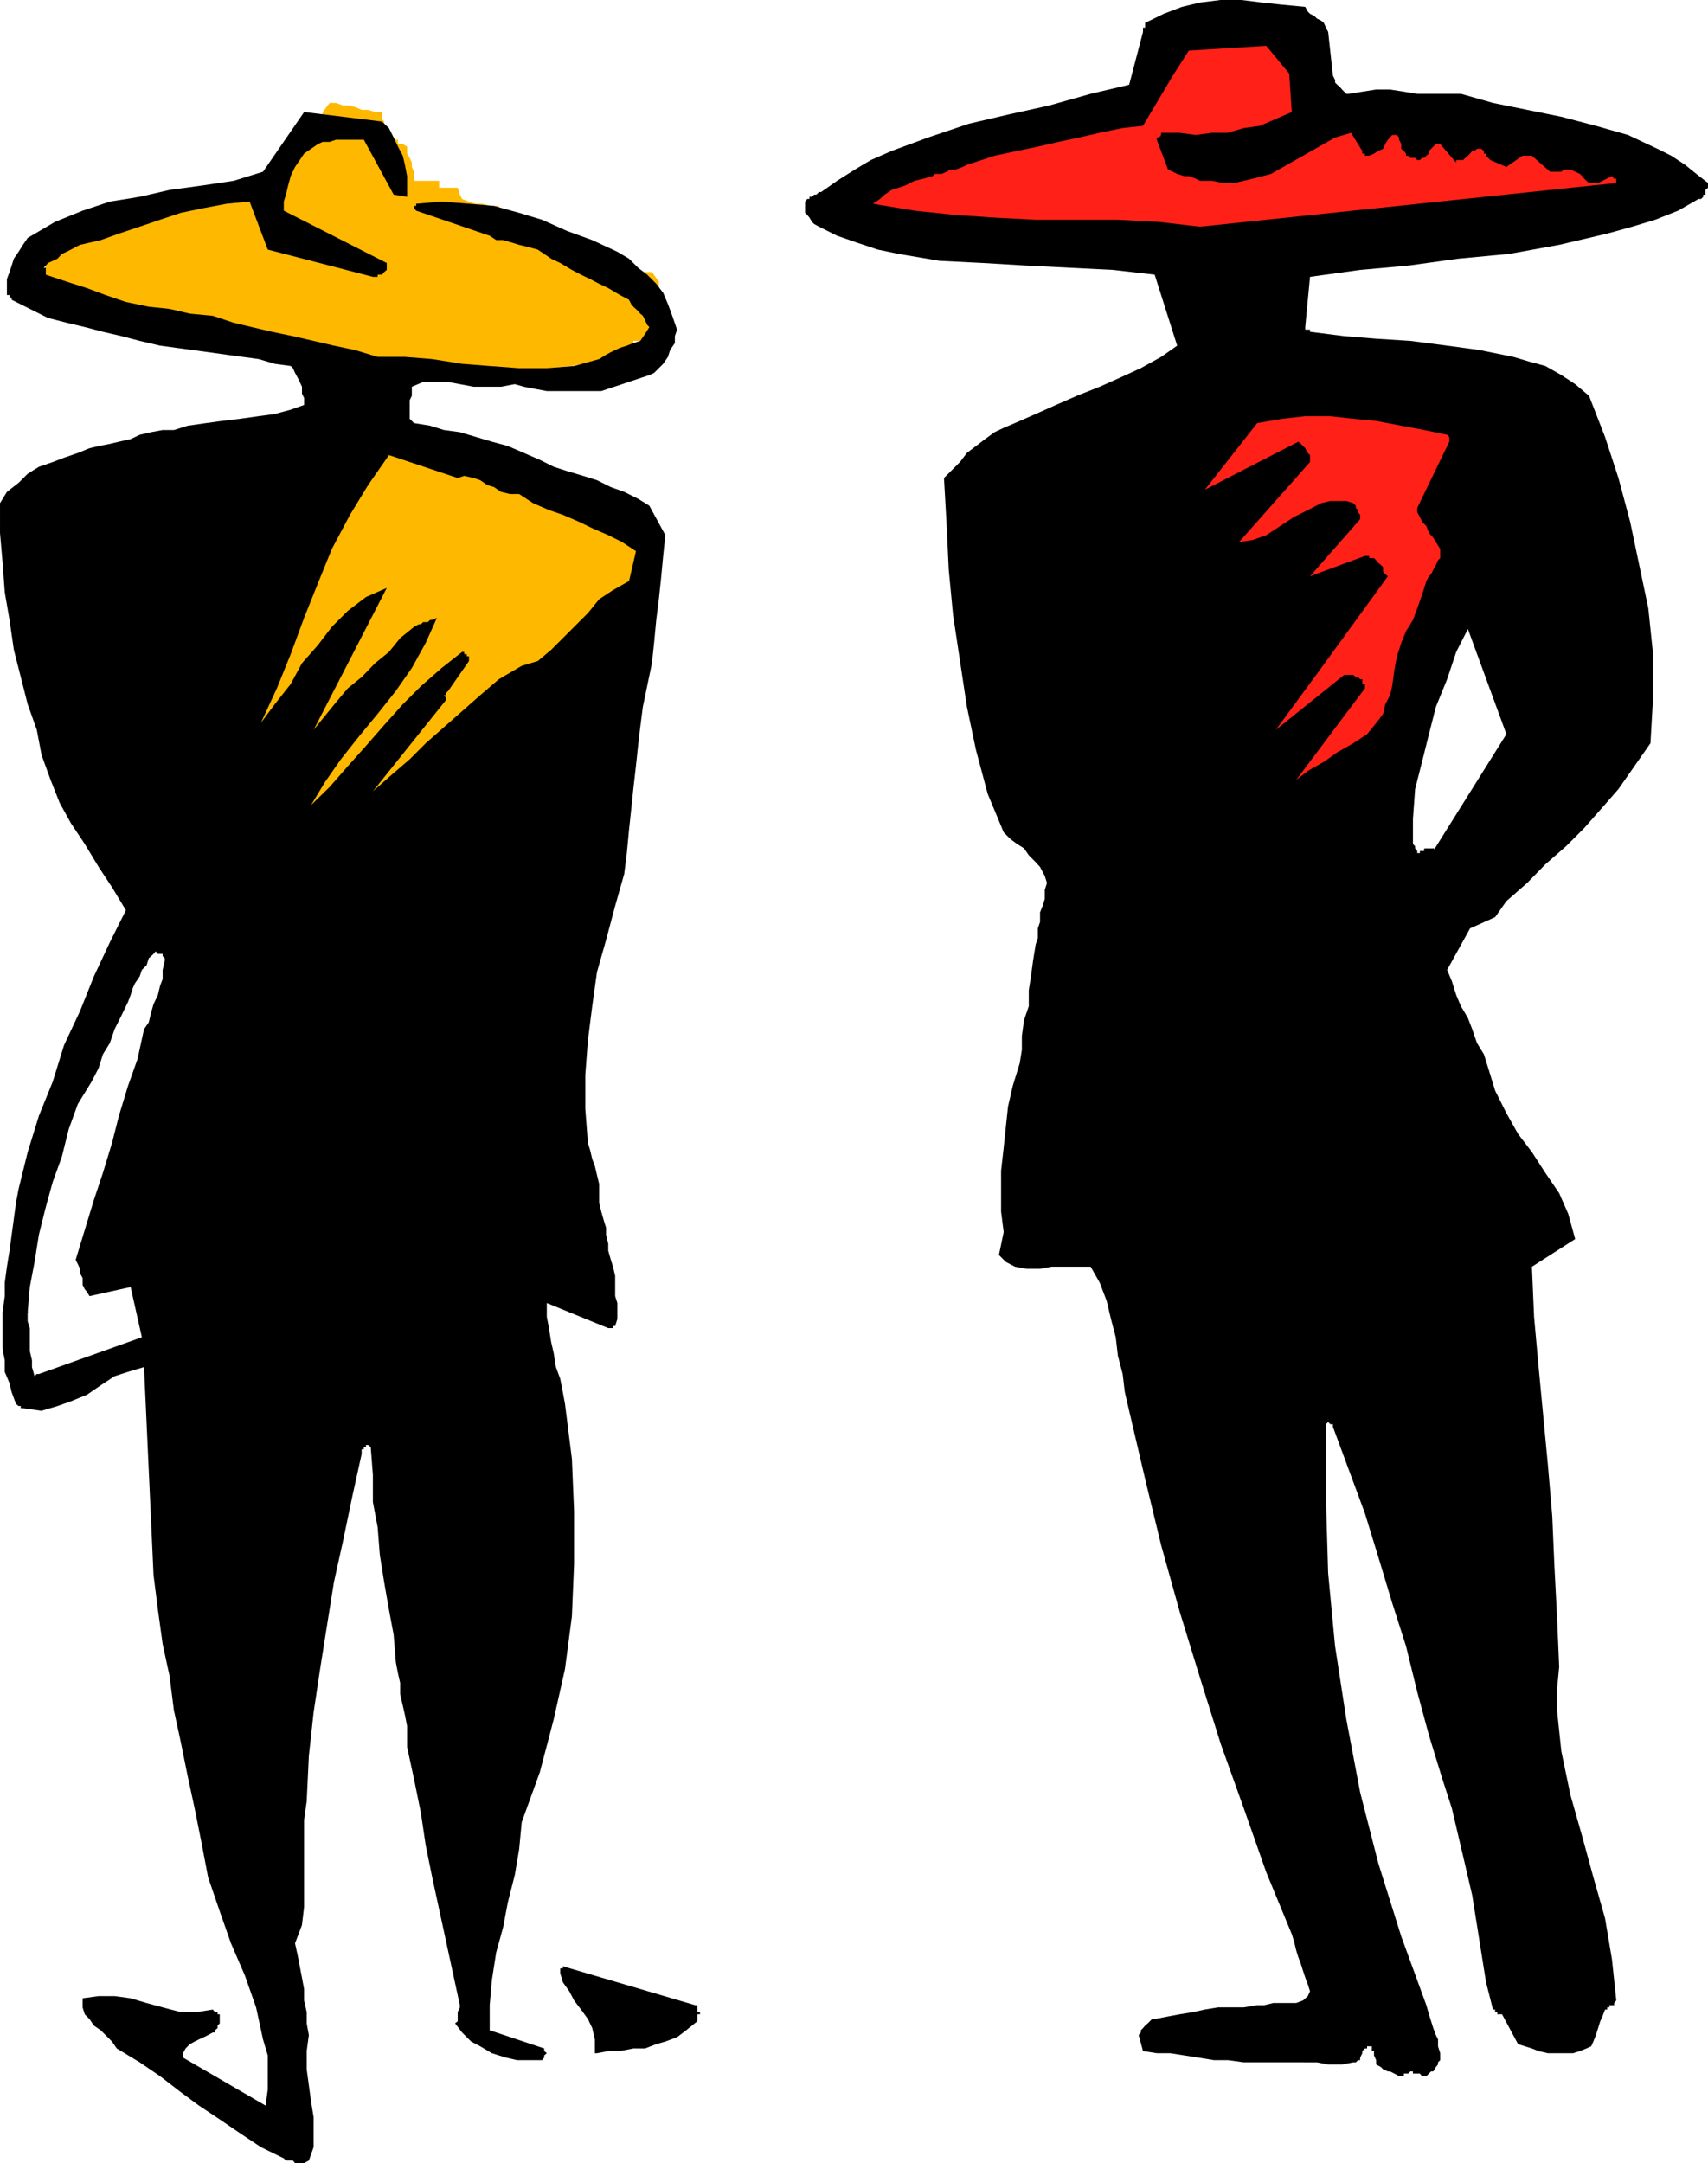
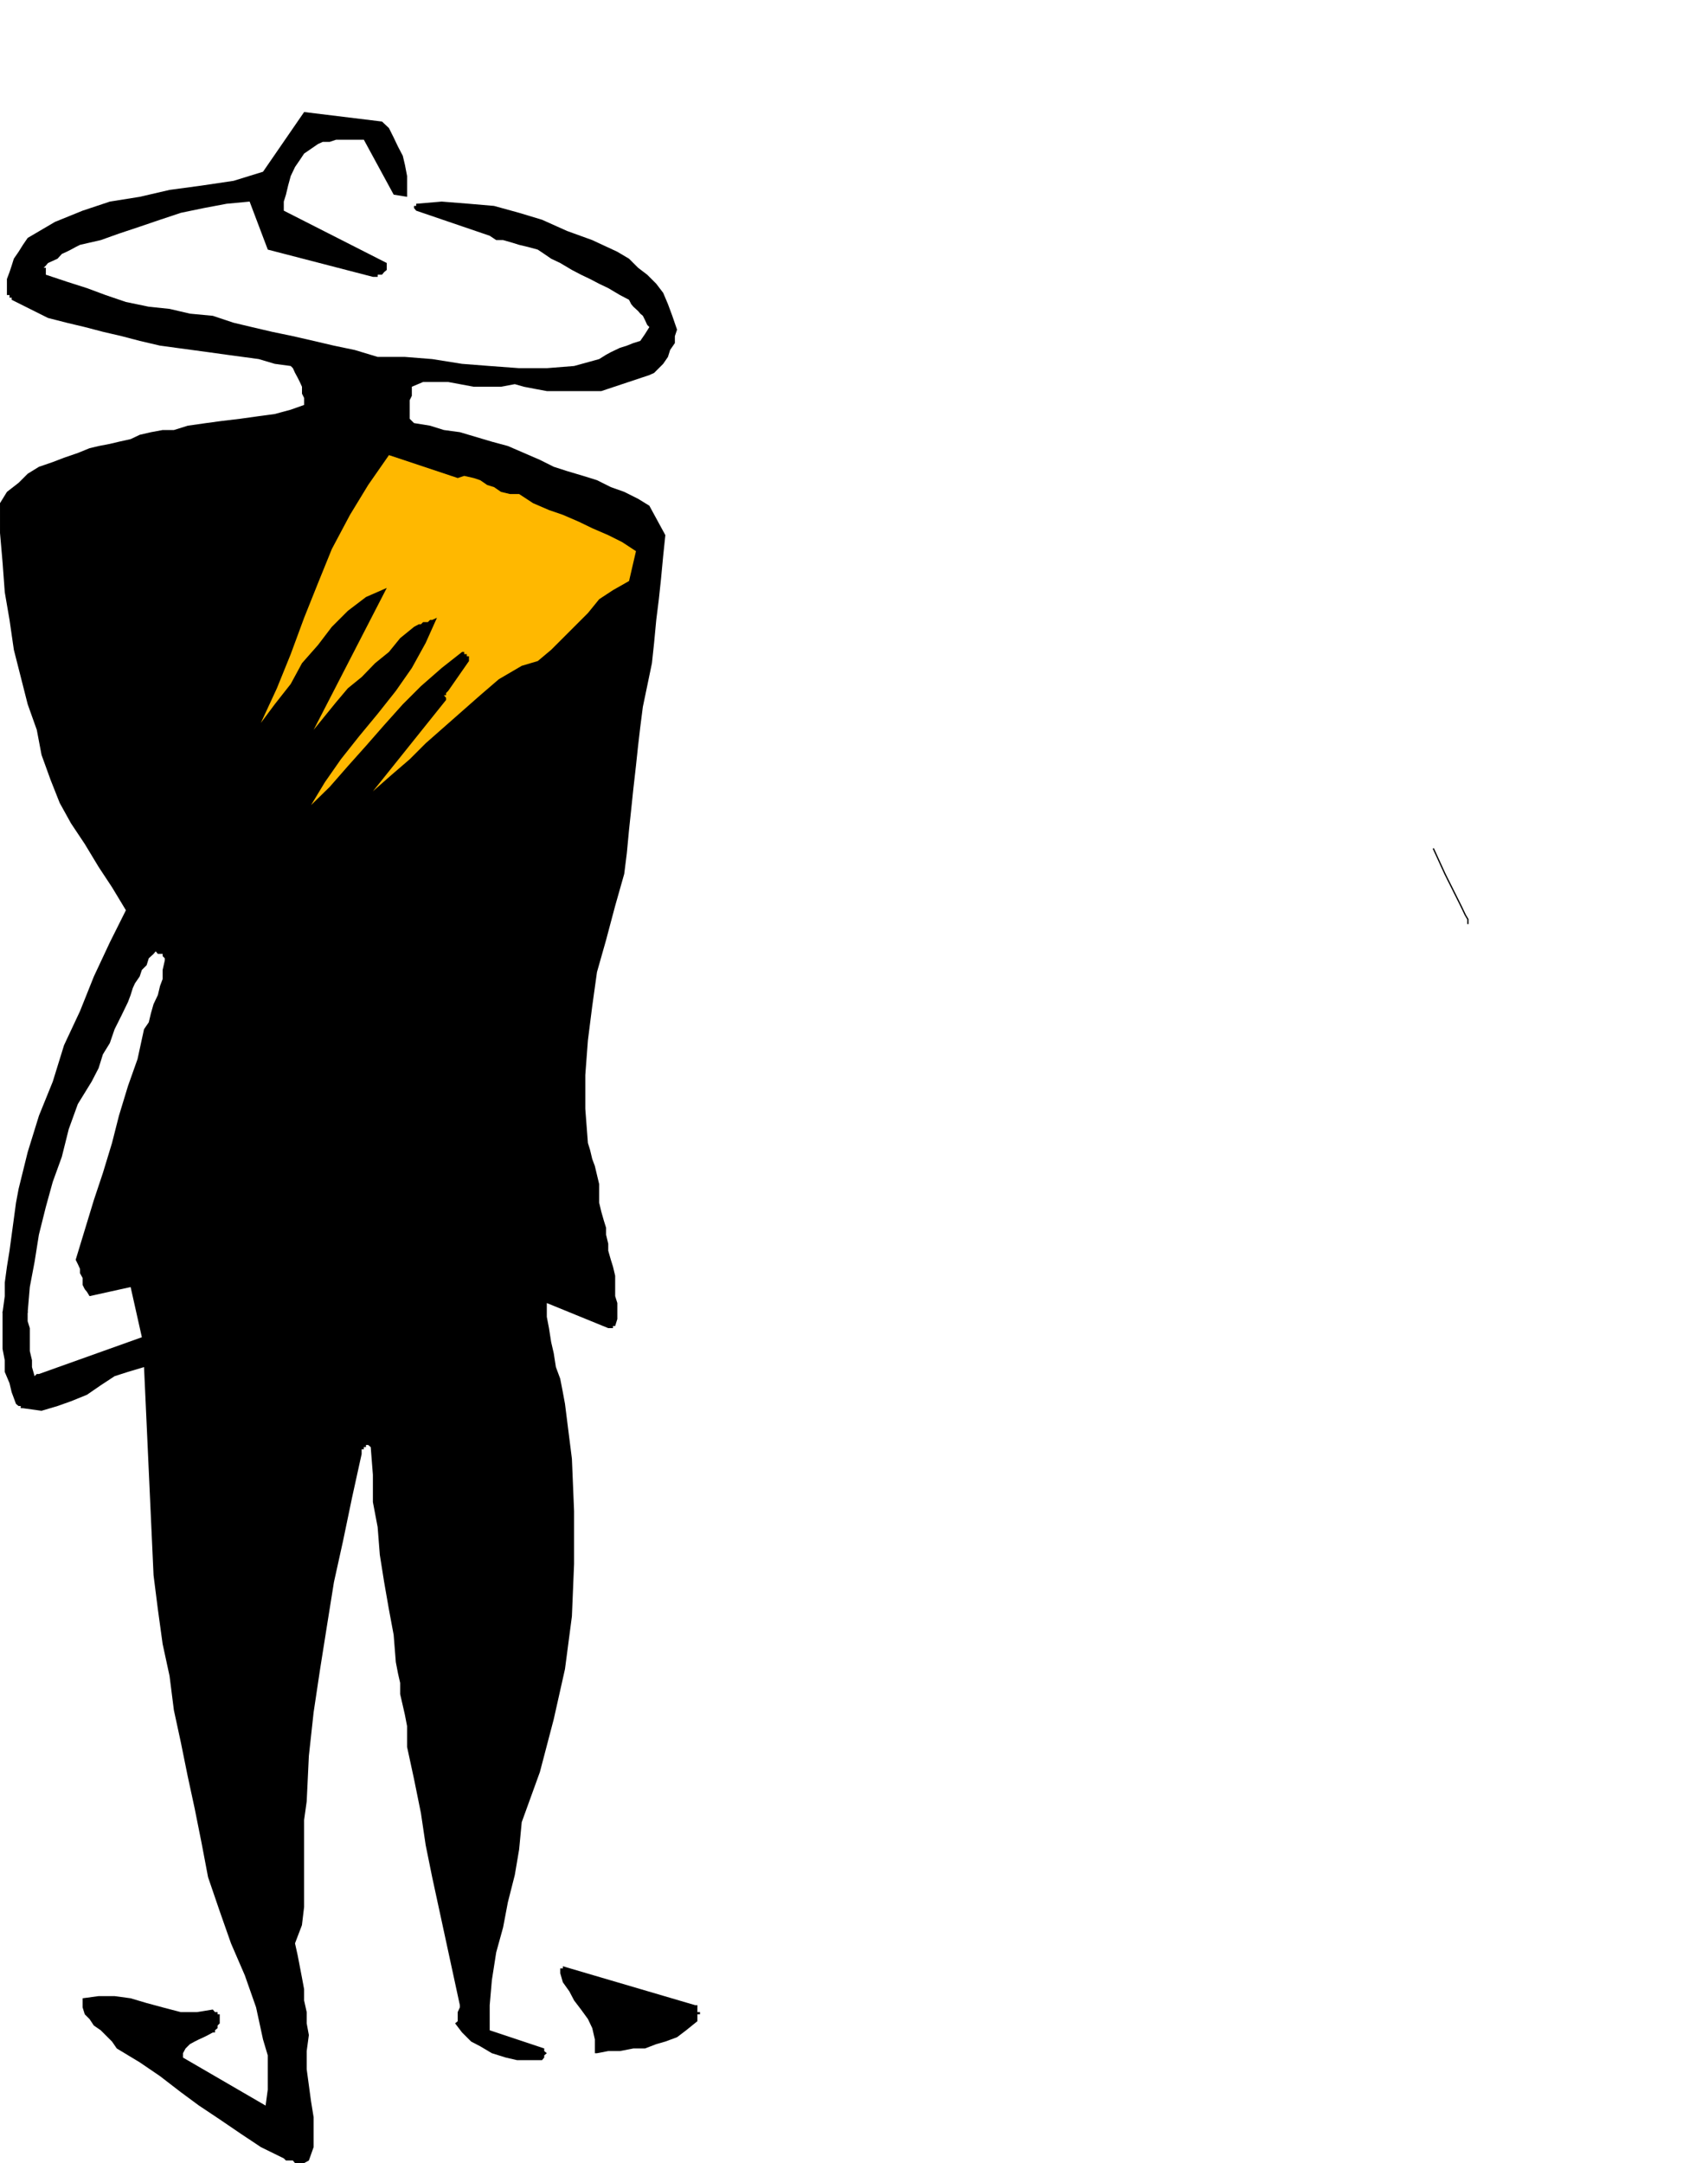
<svg xmlns="http://www.w3.org/2000/svg" height="480" viewBox="0 0 284.256 360" width="379.008">
  <path style="fill:none;stroke:#000;stroke-width:.216;stroke-miterlimit:10.433" d="m394.046 382.137 1.944 4.248 1.512 3.024 1.152 2.304.72 1.512.432.72v.792M155.942 459.32h4.176" transform="translate(-155.51 -240.945)" />
-   <path style="fill:#ffb800" d="m164.294 290.84.792.36.72.36 1.152.433 1.512.72h1.152l1.512.432.792.36h.72v1.512-.792h.432l.36.432h.36l.792.36h.72v1.152l1.944.72 2.664.432h2.664l2.664-.432h3.024l2.664-.36 2.304.36 1.872.792v1.512l.792.36h1.152l1.512-.36h1.512l1.512-.36h2.664l.792.36v1.152l1.872.792 2.664.72 3.024.36 3.816.432 7.992.36h9.144l8.784-.36 8.352-.792 3.384-.72 3.096-.432 2.232-.72 1.512-.792v-1.512h3.096l1.152-1.512v-8.352l-1.152-1.584h-1.152l-1.152-.36-1.512-.72-1.944-.792-1.872-.792-1.512-.72-1.512-.36-.792-.432v-1.512.792h-.36l-.36-.432h-1.152l-.792-.36v-1.152l-1.152-.36-1.512-.36-1.512-.432-1.512-.36-1.512-.36h-1.512l-1.512-.36-1.152-.792v-1.152h-1.512l-1.152-.36h-1.152l-1.152-.36-1.152-.432-.36-.72-.36-1.152h-3.096v-1.152h-4.176v-1.512l-.36-.792v-.72l-.36-.792-.432-.72v-1.152l-.72-.432h-.792v-.72h-.36l-.36-.36h-.792v-1.152l-.36-.432-.432-.72v-.36l-.36-.432v-1.152h-1.152l-1.152-.36h-1.08l-.792-.36-1.152-.36h-1.152l-1.152-.432h-1.08l-1.152 1.512v1.584h-1.512l-1.152 1.08-.432 1.152-.36 1.152-.36 1.152-.36.792-.792 1.08-.36 1.152-.432 1.152v1.152h-2.664l-4.536.36-5.688.792-6.12.72-6.048.792-4.968 1.512-1.944.36-1.512.792-1.152.792-.36.72h-.36l-.792.36h-.36l-.792.432-.36.36h-.36l-.792.36h-.36v.432l-.36.36v1.152l-.432 1.152-.36 1.512v1.152l-.36 1.512v1.152h.72l.432.36h.36l.36.36v1.512z" transform="translate(-155.51 -240.945)" />
  <path style="fill:#000" d="M160.118 459.32h-4.176l.36-2.663v-2.232l.36-2.664.432-2.664.36-2.664.36-2.664.36-2.664.432-2.304 1.512-6.12 1.872-6.048 2.304-5.688 1.872-6.048 2.664-5.688 2.304-5.76 2.664-5.688 2.664-5.328-2.304-3.816-2.232-3.384-2.304-3.816-2.304-3.456-1.872-3.384-1.512-3.816-1.512-4.176-.792-4.176-1.512-4.248-1.152-4.536-1.152-4.536-.72-4.968-.792-4.608-.36-4.896-.432-4.968v-4.968l1.152-1.872 1.944-1.512 1.512-1.512 1.872-1.152 2.304-.792 1.872-.72 2.304-.792 1.944-.792 1.512-.36 1.872-.36 1.512-.36 1.944-.432 1.512-.72 1.872-.432 1.944-.36h1.872l2.304-.72 3.024-.432 2.664-.36 3.024-.36 3.096-.432 2.664-.36 2.664-.72 2.232-.792v-1.152l-.36-.72v-1.152l-.36-.792-.36-.72-.432-.792-.36-.792-.36-.36-2.664-.36-2.664-.792-2.664-.36-2.664-.36-3.096-.432-2.664-.36-2.664-.36-2.664-.36-3.384-.792-3.024-.792-3.096-.72-3.024-.792-3.024-.72-3.096-.792-3.024-1.512-3.024-1.512v-.36h-.36v-.432h-.432v-2.664l.432-1.152.36-1.08.36-1.152.792-1.152.72-1.152.792-1.152 4.536-2.664 4.608-1.872 4.536-1.512 4.968-.792 4.968-1.152 5.328-.72 5.328-.792 4.896-1.512 6.84-9.936 12.96 1.584 1.152 1.08.792 1.584.72 1.512.792 1.512.36 1.512.36 1.872v3.456l-2.232-.36-4.968-9.144h-4.608l-1.08.36h-1.152l-.792.36-1.152.792-1.152.792-.72 1.08-.792 1.152-.72 1.512-.432 1.584-.36 1.512-.36 1.152v1.512l17.136 8.712v1.152l-.432.36-.36.432h-.72v.36h-.792l-17.496-4.536-3.024-7.992-3.816.36-3.816.72-3.816.792-3.456 1.152-3.384 1.152-3.456 1.152-3.024 1.08-3.456.792-.72.36-.792.432-.72.36-.792.36-.72.792-.792.36-.792.36-.36.432-.36.36h.36v1.152l3.456 1.152 3.384 1.08 3.096 1.152 3.384 1.152 3.816.792 3.456.36 3.384.792 3.816.36 3.456 1.152 3.024.72 3.384.792 3.456.72 3.456.792 3.384.792 3.456.72 3.816 1.152h4.536l4.536.36 4.968.792 4.608.36 4.896.36h4.608l4.536-.36 4.176-1.152 1.152-.72.792-.432 1.512-.72 1.152-.36 1.08-.432 1.152-.36.792-1.152.72-1.152-.36-.36-.36-.792-.36-.72-.432-.36-.36-.432-.792-.72-.36-.432-.36-.72-1.512-.792-1.944-1.152-1.512-.72-1.512-.792-1.512-.72-1.512-.792-1.944-1.152-1.512-.72-1.152-.792-1.08-.72-1.584-.432-1.512-.36-1.152-.36-1.512-.432h-1.152l-1.08-.72-12.24-4.176-.36-.432v-.36h.36v-.36l4.248-.36 4.536.36 4.176.36 4.176 1.152 3.816 1.152 4.176 1.872 4.176 1.512 4.176 1.944 1.944 1.152 1.512 1.512 1.512 1.152 1.512 1.512 1.152 1.512.792 1.872.72 1.944.792 2.304-.36 1.08v1.152l-.792 1.152-.36 1.152-.792 1.152-.72.72-.792.792-.792.36-7.992 2.664h-9.072l-1.944-.36-1.872-.36-1.512-.432-2.304.432h-4.536l-2.304-.432-1.944-.36h-4.176l-1.872.792v1.512l-.36.72v3.095l.72.72 2.664.432 2.304.72 2.664.36 2.664.792 2.664.792 2.664.72 2.664 1.152 2.664 1.152 2.304 1.152 2.232.72 2.664.792 2.304.72 2.304 1.152 2.232.792 2.304 1.152 1.872 1.152 2.664 4.896-.36 3.456-.36 3.816-.36 3.384-.432 3.456-.36 3.816-.36 3.384-.792 3.816-.72 3.456-.432 3.384-.36 3.096-.36 3.384-.432 3.816-.36 3.456-.36 3.384-.36 3.816-.432 3.456-1.512 5.328-1.512 5.688-1.512 5.328-.792 5.688-.72 5.688-.432 5.76v5.616l.432 5.688.36 1.152.36 1.512.432 1.152.36 1.512.36 1.512v3.096l.36 1.512.432 1.512.36 1.152v1.152l.36 1.512v1.152l.432 1.512.36 1.152.36 1.512v3.385l.36 1.152v2.664l-.36 1.152h-.36v.36h-.792l-10.224-4.176v2.304l.36 1.872.36 2.304.432 1.872.36 2.304.72 1.944.432 2.232.36 1.944 1.152 9.144.36 8.712v8.784l-.36 8.712-1.152 8.784-1.872 8.352-2.304 8.784-3.024 8.352-.432 4.536-.72 4.248-1.152 4.536-.792 4.176-1.152 4.176-.72 4.608-.36 4.176v4.176l9.072 3.024v.432l.432.36-.432.36v.36l-.36.432h-4.176l-1.872-.432-2.304-.72-1.944-1.152-1.512-.792-1.512-1.512-1.152-1.512.432-.36v-1.512l.36-.792v-.36l-1.152-5.328-1.152-5.328-1.152-5.328-1.152-5.328-1.08-5.328-.792-5.328-1.152-5.688-1.152-5.328v-3.456l-.36-1.872-.36-1.584-.432-1.872v-1.872l-.36-1.584-.36-1.872-.36-4.536-.792-4.248-.792-4.536-.72-4.536-.36-4.608-.792-4.176v-4.536l-.36-4.608-.432-.36h-.36v.36h-.36v.36h-.36v.792l-1.584 7.2-1.512 7.272-1.512 6.84-1.152 7.2-1.152 7.272-1.08 7.2-.792 7.272-.36 7.56-.432 3.096v14.472l-.36 3.024-1.152 3.024.432 1.944.36 1.872.36 1.872.36 1.944v1.872l.432 1.944v1.872l.36 1.944-.36 2.664v3.024l.36 2.664.36 2.664.432 2.664v4.968l-.792 2.232-.792.432h-1.512l-.36-.432h-1.152l-.36-.36-3.816-1.872-3.456-2.304-3.384-2.304-3.456-2.304-3.024-2.232-3.456-2.664-3.384-2.304-3.816-2.304-.792-1.152-.72-.72-1.152-1.152-1.152-.792-.72-1.08-.792-.792-.36-1.152v-1.512l2.664-.36h2.664l2.664.36 2.664.792 2.664.72 3.024.792h2.664l2.664-.432.36.432h.432v.36h.36v1.512l-.36.36v.432l-.432.36v.36h-.36l-.792.432-.72.36-.792.36-.72.36-.792.432-.72.72-.432.792v.72l13.752 7.992.36-2.664v-5.688l-.792-2.664-1.152-5.328-1.872-5.328-2.304-5.328-1.872-5.328-1.944-5.688-1.08-5.688-1.152-5.76-1.152-5.328-1.152-5.688-1.152-5.328-.72-5.688-1.152-5.328-.792-5.76-.72-5.688-1.584-34.632-2.664.792-2.232.72-2.304 1.512-2.304 1.584-2.664 1.08-2.232.792-2.664.792-3.096-.432h-.36v-.36h-.36l-.432-.36-.72-1.944-.36-1.512-.792-1.872v-1.944l-.36-1.872v-6.12h4.176v1.512l.36 1.152v3.816l.36 1.512v1.152l.432 1.512.36-.36h.36l17.136-6.12-1.872-8.352-6.84 1.512-.432-.72-.36-.432-.36-.72v-1.152l-.432-.792v-.72l-.36-.792-.36-.72 1.512-4.968 1.512-4.968 1.512-4.536 1.512-4.968 1.152-4.536 1.512-4.968 1.584-4.464 1.08-4.968.792-1.152.36-1.512.432-1.512.72-1.512.36-1.512.432-1.152v-1.512l.36-1.584v-.36l-.36-.36v-.36h-.792l-.36-.432-.36.432-.792.72-.36 1.152-.792.792-.36 1.08-.792 1.152-.36.792-.36 1.152-.432 1.152-1.08 2.232-1.152 2.304-.792 2.304-1.152 1.872-.72 2.304-1.152 2.232-1.152 1.872-1.152 1.872-1.512 4.176-1.152 4.608-1.512 4.176-1.152 4.176-1.152 4.608-.72 4.536-.792 4.176zm94.752 123.337 1.872-.36h1.944l2.232-.432h1.944l1.872-.72 1.512-.432 1.944-.72 1.512-1.152 1.872-1.512v-1.152h.432v-.36h-.432v-1.152h-.36l-22.032-6.48v.36h-.432v.792l.432 1.512 1.08 1.512.792 1.512 1.152 1.512 1.152 1.584.72 1.512.432 1.872v2.304h.36z" transform="translate(-155.51 -240.945)" />
  <path style="fill:#ffb800" d="m207.278 374.937 3.096-3.024 3.024-3.456 3.024-3.384 3.024-3.456 3.096-3.456 3.024-3.024 3.456-3.024 3.384-2.664h.36v.36h.432v.36h.36v.792l-3.456 4.968-.36.36v.36h-.36l.36.432v.36l-12.168 15.192 3.024-2.664 3.096-2.664 2.664-2.664 3.024-2.664 3.024-2.664 3.024-2.664 3.096-2.664 3.816-2.232 2.664-.792 2.232-1.872 1.944-1.944 1.872-1.872 2.304-2.304 1.872-2.304 2.304-1.512 2.664-1.512 1.152-4.968-2.304-1.512-2.304-1.152-2.664-1.152-2.232-1.08-2.664-1.152-2.304-.792-2.664-1.152-2.304-1.512h-1.512l-1.512-.36-1.152-.792-1.152-.36-1.152-.792-1.08-.36-1.584-.36-1.08.36-11.448-3.816-3.456 4.968-3.024 4.968-3.024 5.688L208.43 338l-2.304 5.76-2.232 6.048-2.304 5.688-2.664 5.76 2.304-3.096 2.664-3.384 1.872-3.456 2.664-3.024 2.304-3.024 2.664-2.664 3.024-2.304 3.456-1.512-12.168 23.616 1.872-2.304 1.872-2.304 1.944-2.304 2.304-1.872 2.232-2.304 2.304-1.872 1.872-2.304 2.304-1.872.792-.432h.36l.36-.36h.792l.36-.36h.36l.792-.36-1.872 4.176-2.304 4.176-2.664 3.816-3.024 3.816-3.096 3.744-3.024 3.816-2.664 3.816z" transform="translate(-155.51 -240.945)" />
-   <path style="fill:#000" d="m400.166 395.457-6.12-12.888 12.168-19.44-6.408-17.496-1.944 3.816-1.512 4.536-1.872 4.608-1.152 4.536-1.152 4.608-1.152 4.536-.36 4.968v4.176l.36.36v.36l.36.432v.36h.432v-.36h.72v-.432h1.512l6.12 13.32-3.816 6.912.792 1.872.72 2.304.792 1.872 1.152 1.944.72 1.872.792 2.304 1.152 1.872.72 2.304 1.152 3.744 1.872 3.744 1.944 3.456 2.304 3.024 2.232 3.456 2.304 3.384 1.512 3.456 1.152 4.176-7.2 4.608.36 8.352.72 7.992.792 8.352.792 8.352.72 8.424.36 8.352.432 8.352.36 8.424-.36 3.744v3.456l.36 3.456.36 3.384 1.512 7.272 1.944 6.84 1.872 6.84 1.944 6.84 1.152 6.84.72 6.84-.36.432v.36h-.792v.36h-.36v.36h-.36l-.432 1.152-.36.792-.36 1.152-.36 1.152-.432 1.08-.36.792-.792.36-1.08.432-1.152.36h-4.176l-1.584-.36-1.08-.432-1.152-.36-1.152-.36-2.664-4.968h-.792v-.36h-.36v-.432h-.36l-1.152-4.536-.792-4.968-.72-4.536-.792-4.968-1.152-4.968-1.152-4.896-1.08-4.608-1.584-4.896-2.232-7.272-1.944-7.2-1.872-7.632-2.304-7.2-2.304-7.632-2.232-7.272-2.664-7.2-2.664-7.2v-.432h-.432l-.36-.36-.36.36v12.6l.36 12.168 1.152 12.168 1.872 12.168 2.304 12.168 3.024 11.808 3.816 12.168 4.176 11.448.432 1.512.36 1.152.36 1.152.432 1.152.36.72v1.152l.36 1.152v1.152l-.36.36v.36l-.36.432-.432.72h-.36l-.36.36-.432.432h-.72l-.36-.432h-1.152v-.36h-.432l-.36.36h-.72v.432h-.792l-.792-.432-.72-.36h-.36l-.792-.36-.36-.36-.792-.432v-.72l-.36-.792v-.72h-.36v-.792h-.792v.36h-.36l-.432.432v.36l-.36.72v.432h-.36l-.36.36h-.432l-1.872.36h-2.304l-1.872-.36H362.51l-2.664-.36h-2.304l-2.664-.432-2.304-.36-2.304-.36h-2.232l-2.304-.36-.72-2.664.36-.432v-.36l.36-.36.36-.432.432-.36.36-.36.36-.36h.432l2.232-.432 1.944-.36 2.232-.36 1.944-.432 2.232-.36h4.248l2.232-.36h1.152l1.512-.36h3.816l1.152-.432.792-.72.36-.792-.36-1.152-.432-1.152-.36-1.08-.36-1.152-.432-1.152-.36-1.152-.36-1.512-.36-1.152-4.248-10.296-3.744-10.656-3.816-10.656-3.456-11.016-3.384-11.016-3.096-11.088-2.664-11.016-2.664-11.376-.72-3.096-.36-3.024-.792-3.024-.36-3.096-.792-3.024-.72-3.024-1.152-3.024-1.512-2.664h-6.48l-1.944.36h-2.232l-1.944-.36-1.512-.792-1.152-1.152.792-3.816-.432-3.384v-6.84l.432-3.816.36-3.456.36-3.384.792-3.456 1.152-3.744.36-2.232v-2.304l.36-2.664.792-2.304v-2.664l.36-2.304.36-2.664.432-2.664.36-1.08v-1.584l.36-1.08v-1.584l.432-1.08.36-1.152v-1.512l.36-1.152-.36-1.152-.792-1.512-.72-.792-1.152-1.152-.792-1.152-1.152-.72-1.08-.792-1.152-1.152-2.664-6.408-1.944-7.272-1.512-7.2-1.152-7.632-1.152-7.632-.72-7.56-.36-7.632-.432-7.632 1.152-1.152 1.512-1.512 1.152-1.512 1.512-1.152 1.512-1.152 1.584-1.152 1.512-.72 1.872-.792 3.456-1.512 3.384-1.512 3.456-1.512 3.816-1.512 3.384-1.512 3.456-1.584 3.384-1.872 2.664-1.872-3.744-11.808-6.912-.792-7.2-.36-7.2-.36-7.272-.432-7.2-.36-6.84-1.152-3.456-.72-3.456-1.152-3.312-1.152-3.024-1.512-.792-.432-.36-.36-.432-.72-.36-.432-.36-.36v-1.872l.36-.432h.36v-.36h.432l.36-.36h.36l.432-.432h.36l2.664-1.872 2.952-1.872 2.664-1.584 3.456-1.512 6.048-2.232 6.84-2.304 6.48-1.512 6.84-1.512 6.912-1.944 6.408-1.512 2.304-8.784v-.72h.36v-.792l3.096-1.512 3.024-1.152 3.024-.72 3.456-.432h3.384l3.456.432 3.384.36 3.816.36.432.792.36.36.72.36.432.432.72.36.432.36.36.792.36.72.792 7.272.36.72v.432l.36.36.432.36.36.432.36.36.36.36h.432l2.232-.36 2.304-.36h2.304l2.304.36 2.232.36h7.272l5.328 1.512 5.688 1.152 5.688 1.152 5.76 1.512 5.328 1.512 4.896 2.304 2.304 1.152 2.304 1.512 1.872 1.512 1.944 1.512v.792l-.432.36v.792h-.36v.36l-.36.36h-.432l-3.384 1.944-3.816 1.512-3.816 1.152-4.176 1.152-7.992 1.872-8.352 1.512-8.424.792-8.352 1.152-7.992.72-8.352 1.152-.792 8.352v.432h.792v.36l5.688.72 5.328.432 5.688.36 6.12.792 5.328.72 5.688 1.152 2.664.792 2.664.72 2.664 1.512 2.304 1.512 2.304 1.944 2.664 6.84 2.232 6.84 1.944 7.272 1.512 7.2 1.512 7.2.792 7.632v7.272l-.432 7.56-2.664 3.816-2.664 3.816-3.024 3.456-2.664 3.024-3.024 3.024-3.456 3.024-3.024 3.096-3.456 3.024-1.872 2.664z" transform="translate(-155.51 -240.945)" />
-   <path style="fill:#ff2117" d="m371.222 370.76 1.944-1.511 2.664-1.512 2.232-1.584 2.664-1.512 2.304-1.512 1.872-2.304.792-1.08.36-1.584.792-1.512.36-1.512.36-2.664.432-2.304.72-2.232.792-1.944 1.152-1.872.72-1.944.792-2.232.72-2.304.432-.792.36-.36.36-.72.432-.792.36-.792.36-.36v-1.512l-.72-1.152-.432-.72-.72-.792-.432-1.152-.72-.72-.36-.792-.432-.792v-.72l5.328-11.016v-.792l-.36-.36-3.816-.792-3.816-.72-4.176-.792-3.816-.36-3.816-.432h-4.176l-3.816.432-4.176.72-8.712 11.088 15.552-7.992.432.36.36.36.36.36.432.792.36.36v1.152l-11.808 13.32 2.304-.36 2.232-.792 2.304-1.512 2.304-1.512 2.304-1.152 2.232-1.152 1.512-.36h2.664l1.152.36.432.432v.36l.36.36v.36l.36.432v.72l-8.352 9.504 9.144-3.384h.72v.36h.792l.36.36.36.432.432.36.36.36v.792l.36.36.432.36-11.088 15.264-7.56 10.296 11.376-9.144h1.512l.432.36h.36l.36.36h.36v.792h.432v.72zm-15.984-92.087 69.264-7.272v-.72h-.36l-.36-.432-2.304 1.152h-1.512l-.432-.36-.36-.36-.36-.432-.36-.36-.792-.36-.792-.36h-1.08l-.432.36h-1.872l-3.024-2.664h-1.584l-2.664 1.872-2.664-1.152-.36-.36-.36-.36v-.36h-.36v-.432l-.432-.36h-.72l-.432.36h-.36l-.36.432-.36.36-.432.36-.36.36h-1.152v.432l-2.664-3.096h-.72l-.432.432-.36.36-.36.36v.432l-.432.36-.36.36h-.36l-.36.36h-.432l-.36-.36h-.792l-.36-.36h-.36v-.36l-.36-.432-.432-.36v-.792l-.36-.72v-.36l-.36-.432h-.792l-.36.432-.36.36-.432.72-.36.792-.792.36-.72.432-.792.36h-.72v-.36h-.432v-.432l-1.872-3.024-2.664.792-2.664 1.512-2.664 1.512-2.664 1.512-2.664 1.512-3.024.792-1.512.36-1.584.36h-1.872l-1.872-.36h-1.944l-.72-.36-1.152-.432h-.792l-1.152-.36-.72-.36-.792-.36-1.872-4.968v-.36h.36l.36-.432v-.36h3.096l2.664.36 2.664-.36h2.664l2.664-.792 2.664-.36 2.664-1.152 2.664-1.152-.432-6.408-3.816-4.608-12.888.792-2.664 4.176-4.968 8.352-3.384.36-3.816.792-3.456.792-3.384.72-3.456.792-3.456.72-3.744.792-3.456 1.152-1.152.36-.72.36-1.152.432h-.792l-.72.36-.792.36h-1.152l-.36.36-1.512.432-1.512.36-1.584.792-1.08.36-1.152.36-1.152.792-.792.72-1.152.792 6.912 1.152 6.84.72 6.48.432 6.84.36h13.68l6.84.36z" transform="translate(-155.51 -240.945)" />
</svg>